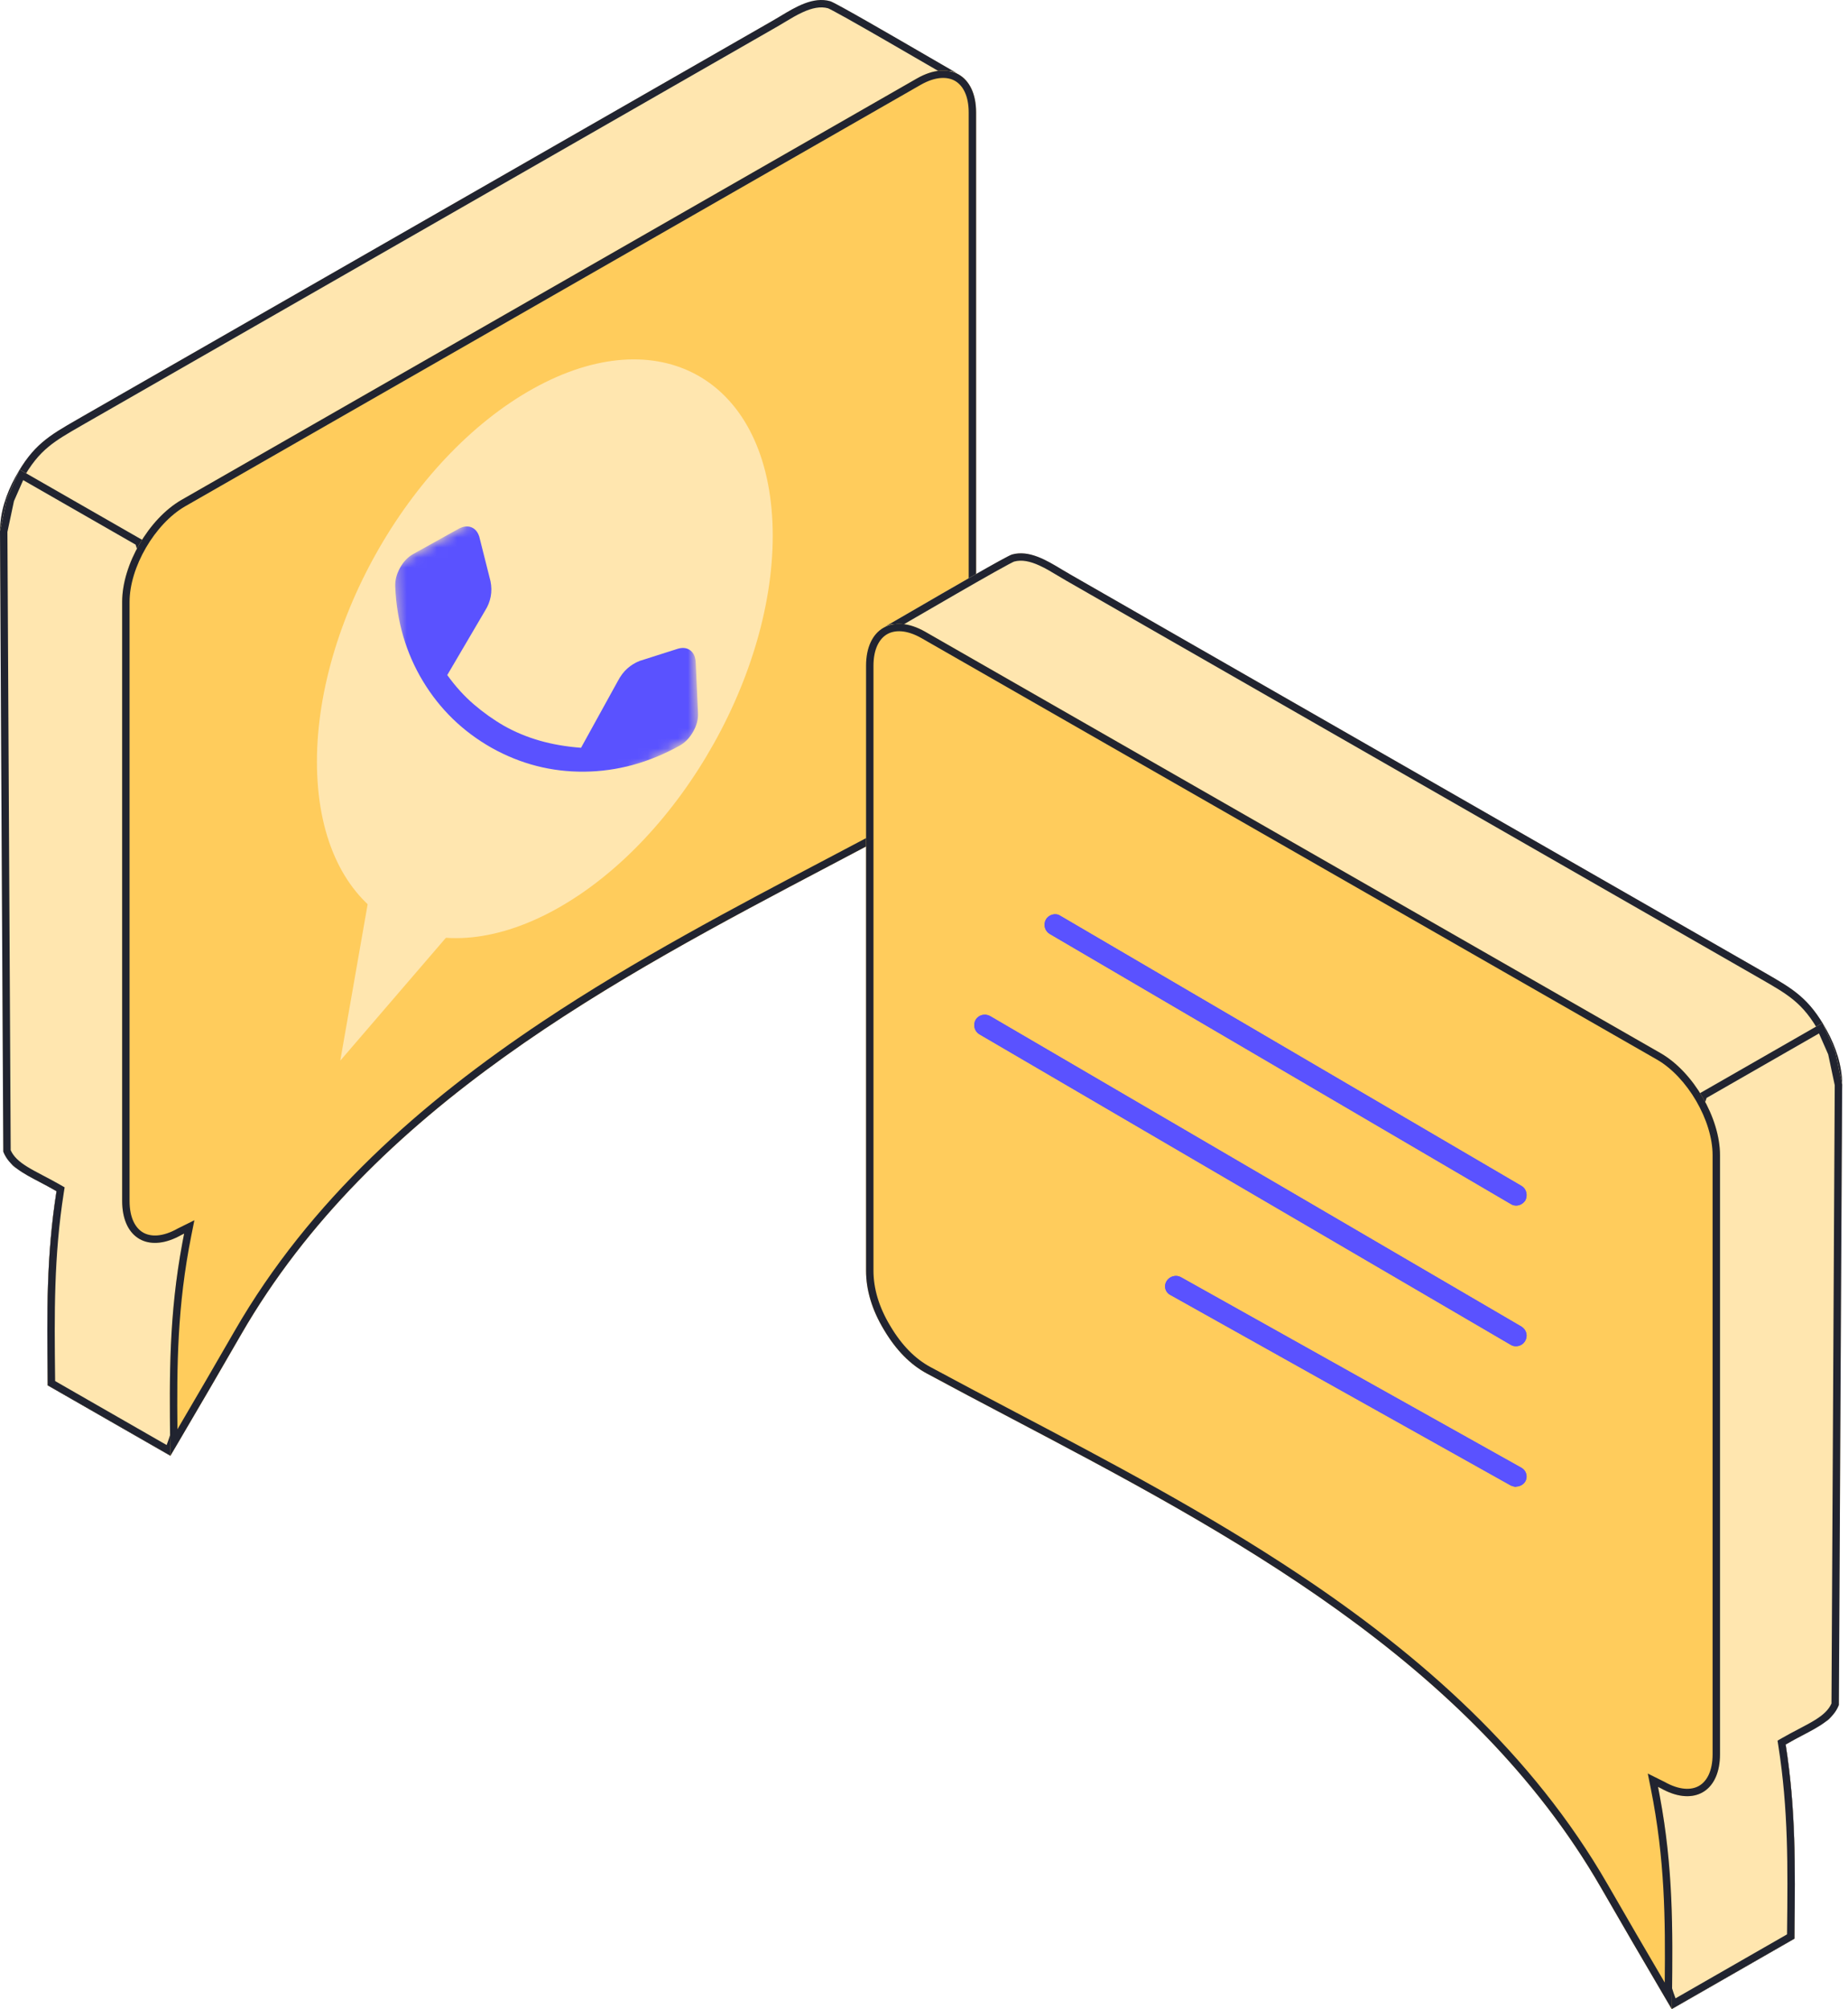
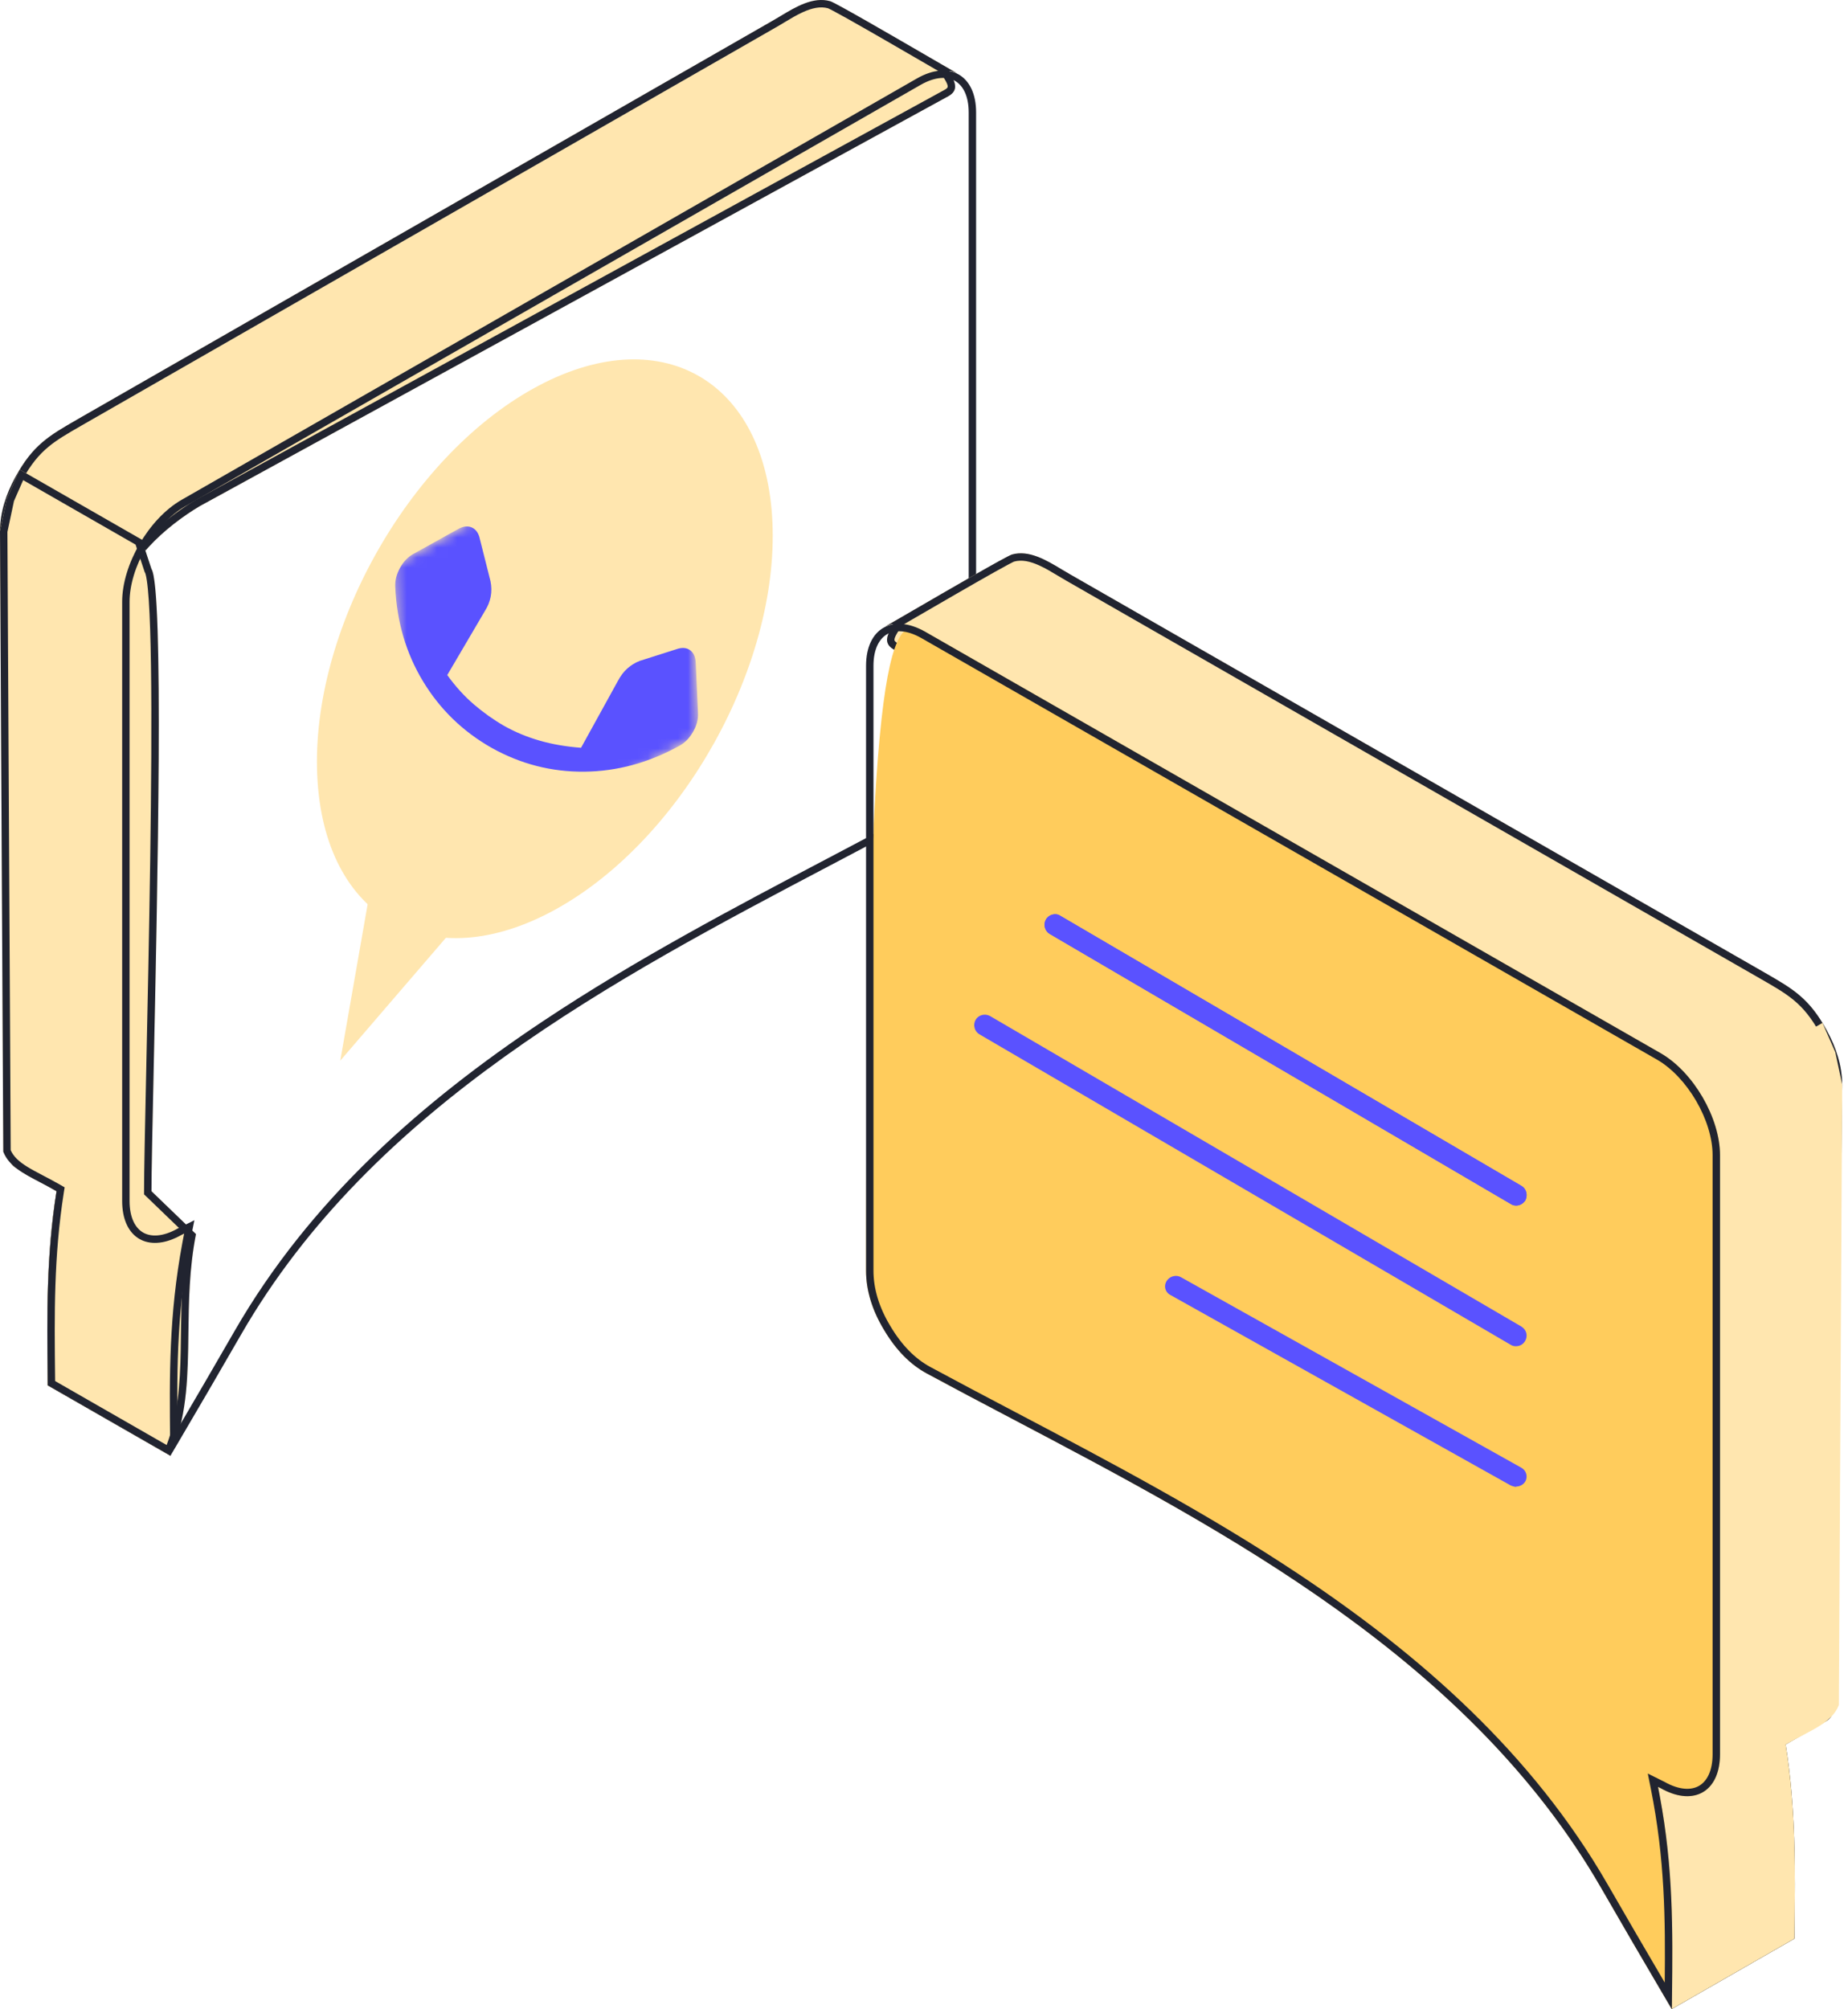
<svg xmlns="http://www.w3.org/2000/svg" width="184" height="200" viewBox="0 0 184 200" fill="none">
  <path fill-rule="evenodd" clip-rule="evenodd" d="M18.334 122.751L14.123 123.436L3.559 117.379L5.628 118.569V118.749C4.648 125.275 4.684 131.369 4.757 137.895L16.955 144.89C16.882 137.463 16.846 130.864 18.189 123.509L18.334 122.751Z" fill="#FFE6AF" />
  <path fill-rule="evenodd" clip-rule="evenodd" d="M5.539 119.363C4.65 125.659 4.686 131.574 4.757 137.895L16.955 144.89C16.952 144.605 16.949 144.32 16.947 144.037C16.882 136.958 16.898 130.589 18.187 123.521C18.188 123.517 18.189 123.513 18.189 123.509L18.334 122.751L14.123 123.436L3.559 117.379L5.628 118.569V118.749C5.597 118.954 5.567 119.159 5.539 119.363ZM6.229 119.759C5.41 125.745 5.425 131.401 5.49 137.467L16.205 143.611C16.145 136.786 16.183 130.541 17.414 123.646L13.983 124.205L6.229 119.759Z" fill="#212430" />
  <path fill-rule="evenodd" clip-rule="evenodd" d="M12.162 59.903C12.198 56.081 16.613 52.332 19.881 50.385L94.451 9.561C96.411 8.443 93.084 6.359 95.299 7.296C93.702 6.395 83.391 0.337 82.665 0.121C80.632 -0.456 78.526 1.167 76.856 2.104L8.168 41.478C5.046 43.281 3.376 44.111 1.525 47.5C0.617 49.158 0 50.997 0 52.908L0.684 111.436C0.684 112.734 0.327 115.431 1.488 116.188L5.627 118.568C4.574 125.202 4.683 131.26 4.756 137.895L16.954 144.89C16.845 136.705 16.736 130.899 18.334 122.751L12.162 119.217V59.903Z" fill="#FFE6AF" />
  <path fill-rule="evenodd" clip-rule="evenodd" d="M11.424 59.896C11.444 57.716 12.702 55.653 14.264 53.946C15.841 52.221 17.823 50.754 19.502 49.753L19.513 49.746L94.089 8.92C94.249 8.828 94.309 8.753 94.332 8.716C94.352 8.684 94.361 8.653 94.361 8.607C94.36 8.476 94.288 8.286 94.138 8.021C94.12 7.99 94.091 7.941 94.059 7.887C94.01 7.804 93.955 7.711 93.925 7.657C93.894 7.6 93.849 7.513 93.817 7.417C93.808 7.393 93.791 7.341 93.779 7.271C93.331 7.012 92.794 6.7 92.201 6.356C91.032 5.677 89.644 4.872 88.285 4.088C86.852 3.262 85.448 2.458 84.359 1.848C83.814 1.543 83.351 1.288 83.004 1.104C82.83 1.011 82.689 0.939 82.584 0.888C82.488 0.841 82.449 0.825 82.447 0.824C81.684 0.613 80.853 0.794 79.932 1.214C79.303 1.5 78.726 1.848 78.144 2.2C77.84 2.383 77.536 2.567 77.222 2.743C77.221 2.744 77.22 2.744 77.219 2.745L8.539 42.115C8.538 42.115 8.538 42.115 8.537 42.115C8.372 42.211 8.212 42.303 8.056 42.393C6.716 43.164 5.718 43.738 4.841 44.461C3.886 45.248 3.062 46.224 2.173 47.851C1.306 49.436 0.739 51.152 0.738 52.904C0.738 52.906 0.738 52.907 0.738 52.908L1.423 111.436C1.423 111.676 1.411 111.967 1.399 112.265C1.394 112.392 1.389 112.519 1.384 112.645C1.369 113.086 1.362 113.541 1.388 113.971C1.414 114.406 1.472 114.781 1.572 115.072C1.667 115.352 1.78 115.494 1.88 115.564L6.436 118.184L6.356 118.683C5.351 125.021 5.415 130.829 5.487 137.206C5.488 137.293 5.489 137.379 5.49 137.467L16.199 143.608C16.102 136.251 16.082 130.656 17.509 123.127L11.424 119.643V59.896ZM18.334 122.751C16.793 130.613 16.84 136.293 16.943 144.034C16.945 144.172 16.946 144.311 16.948 144.45L16.954 144.89L4.756 137.895C4.753 137.66 4.751 137.427 4.748 137.194C4.677 130.832 4.612 124.968 5.627 118.568L1.488 116.188C0.528 115.562 0.606 113.609 0.662 112.218C0.674 111.927 0.684 111.661 0.684 111.436L0 52.908C0 50.997 0.617 49.158 1.525 47.5C3.277 44.291 4.868 43.377 7.681 41.759C7.839 41.668 8.002 41.575 8.168 41.478L76.856 2.104C77.13 1.951 77.415 1.779 77.71 1.601C79.215 0.694 80.965 -0.361 82.665 0.121C83.201 0.281 88.96 3.624 92.581 5.726C93.108 6.032 93.59 6.311 94.004 6.551C94.546 6.865 94.971 7.11 95.228 7.256C95.253 7.271 95.277 7.284 95.299 7.296C95.274 7.286 95.25 7.276 95.226 7.266C94.324 6.891 94.431 7.069 94.676 7.482C94.724 7.561 94.776 7.649 94.827 7.744C94.86 7.803 94.891 7.865 94.921 7.929C94.923 7.932 94.924 7.935 94.926 7.938C95.165 8.453 95.273 9.092 94.451 9.561L19.881 50.385C16.613 52.332 12.198 56.081 12.162 59.903V119.217L18.334 122.751Z" fill="#212430" />
  <path fill-rule="evenodd" clip-rule="evenodd" d="M14.159 53.739L1.96 46.744L0.684 49.651L0 52.874L0.327 114.639C1.053 116.478 3.122 117.127 5.627 118.57C4.574 125.276 4.683 131.189 4.756 137.896L16.954 144.891C19.881 138.286 17.914 131.06 19.511 122.839L15.082 118.57C15.082 110.637 16.715 59.206 15.082 56.638L14.122 53.739H14.159Z" fill="#FFE6AF" />
  <path fill-rule="evenodd" clip-rule="evenodd" d="M15.082 56.638C16.322 58.588 15.678 88.718 15.297 106.577C15.176 112.235 15.082 116.661 15.082 118.57L19.511 122.839C18.84 126.293 18.798 129.571 18.758 132.702C18.706 136.766 18.657 140.58 17.24 144.206C17.15 144.435 17.055 144.663 16.954 144.891L4.756 137.896C4.753 137.647 4.75 137.4 4.748 137.153C4.677 130.75 4.613 125.027 5.627 118.57C5.052 118.238 4.499 117.949 3.98 117.677C2.242 116.766 0.886 116.056 0.327 114.639L0 52.874L0.684 49.651L1.96 46.744L14.159 53.739H14.122L15.082 56.638ZM13.501 54.211L2.307 47.791L1.391 49.876L0.739 52.949L1.064 114.489C1.356 115.135 1.885 115.622 2.701 116.129C3.135 116.399 3.628 116.661 4.188 116.955C4.233 116.978 4.279 117.002 4.325 117.027C4.842 117.297 5.408 117.594 5.997 117.933L6.435 118.185L6.357 118.683C5.353 125.079 5.415 130.747 5.486 137.163C5.487 137.265 5.488 137.366 5.49 137.468L16.592 143.835C17.715 140.902 17.925 137.815 17.993 134.456C18.005 133.881 18.012 133.298 18.019 132.707C18.058 129.693 18.099 126.473 18.713 123.092L14.343 118.881V118.57C14.343 116.658 14.438 112.217 14.559 106.547C14.689 100.443 14.85 92.915 14.956 85.581C15.058 78.498 15.109 71.589 15.032 66.293C14.994 63.644 14.924 61.408 14.814 59.76C14.758 58.935 14.694 58.269 14.62 57.778C14.584 57.532 14.546 57.342 14.51 57.203C14.477 57.074 14.454 57.028 14.455 57.027C14.455 57.027 14.455 57.028 14.456 57.028L14.409 56.955L13.501 54.211Z" fill="#212430" />
-   <path fill-rule="evenodd" clip-rule="evenodd" d="M97.188 71.408C97.188 56.697 97.188 25.868 97.188 11.193C97.188 7.479 94.538 5.965 91.307 7.803C66.874 21.794 42.477 35.784 18.044 49.774C14.813 51.649 12.163 56.192 12.163 59.906V119.544C12.163 123.258 14.777 124.772 18.044 122.933L18.335 122.789C16.701 130.938 16.883 137.608 16.955 144.928C19.315 140.926 21.675 136.887 23.998 132.849C38.847 107.068 68.035 94.124 91.125 81.648C92.795 80.747 94.211 79.304 95.409 77.285C96.607 75.302 97.188 73.319 97.188 71.408Z" fill="#FFCC5C" />
  <path fill-rule="evenodd" clip-rule="evenodd" d="M17.698 122.283L19.354 121.461L19.059 122.933C17.64 130.011 17.604 135.958 17.666 142.267C19.574 139.018 21.478 135.75 23.358 132.483C30.86 119.457 41.97 109.7 54.061 101.648C63.281 95.507 73.114 90.333 82.37 85.462C85.238 83.953 88.051 82.472 90.773 81.001C92.3 80.177 93.627 78.843 94.773 76.911L94.776 76.906C95.916 75.019 96.45 73.166 96.45 71.408V11.193C96.45 9.495 95.85 8.49 95.09 8.053C94.329 7.615 93.152 7.601 91.674 8.442C79.466 15.431 67.268 22.421 55.069 29.411L55.027 29.436C42.826 36.427 30.625 43.419 18.414 50.41C16.936 51.269 15.55 52.767 14.531 54.519C13.512 56.272 12.901 58.21 12.901 59.906V119.544C12.901 121.246 13.495 122.249 14.249 122.684C15.004 123.12 16.181 123.137 17.681 122.293L17.698 122.283ZM18.044 49.774C30.26 42.779 42.467 35.785 54.673 28.79C66.881 21.794 79.089 14.799 91.307 7.803C94.538 5.965 97.188 7.479 97.188 11.193V71.408C97.188 73.319 96.607 75.302 95.409 77.285C94.211 79.304 92.795 80.747 91.125 81.648C88.388 83.127 85.566 84.612 82.692 86.125C61.317 97.373 37.087 110.124 23.998 132.849C21.913 136.473 19.798 140.098 17.681 143.696C17.439 144.107 17.197 144.518 16.955 144.928C16.951 144.492 16.946 144.058 16.942 143.627C16.941 143.585 16.941 143.543 16.94 143.5C16.87 137.005 16.813 130.919 18.157 123.709C18.182 123.576 18.207 123.443 18.233 123.309C18.235 123.298 18.237 123.287 18.239 123.276C18.27 123.114 18.302 122.952 18.335 122.789L18.044 122.933C17.861 123.037 17.679 123.13 17.5 123.212C14.491 124.595 12.163 123.049 12.163 119.544V59.906C12.163 56.192 14.813 51.649 18.044 49.774Z" fill="#212430" />
  <path d="M76.909 51.986C77.545 66.29 67.914 83.522 55.398 90.475C42.883 97.428 32.221 91.47 31.586 77.166C30.95 62.863 40.581 45.631 53.096 38.678C65.612 31.724 76.273 37.683 76.909 51.986Z" fill="#FFE6AF" />
  <mask id="mask0_9061_6407" style="mask-type:alpha" maskUnits="userSpaceOnUse" x="39" y="40" width="31" height="50">
    <rect width="33.029" height="33.029" transform="matrix(0.874 -0.486 0.044 0.999 39.254 56.195)" fill="#D9D9D9" />
  </mask>
  <g mask="url(#mask0_9061_6407)">
    <path d="M67.664 74.224C64.622 75.914 61.464 76.776 58.192 76.81C54.92 76.844 51.837 76.052 48.944 74.435C46.074 72.806 43.797 70.595 42.111 67.803C40.426 65.011 39.506 61.877 39.352 58.4C39.324 57.782 39.482 57.159 39.824 56.533C40.166 55.907 40.607 55.443 41.149 55.143L45.611 52.663C46.102 52.391 46.538 52.33 46.919 52.48C47.3 52.629 47.568 52.945 47.722 53.425L48.836 57.846C48.945 58.376 48.952 58.888 48.858 59.382C48.764 59.876 48.579 60.34 48.304 60.774L44.533 67.193C45.341 68.318 46.223 69.291 47.178 70.111C48.133 70.931 49.145 71.648 50.213 72.263C51.314 72.879 52.491 73.366 53.745 73.725C54.998 74.084 56.367 74.32 57.852 74.433L61.511 67.799C61.789 67.273 62.108 66.851 62.47 66.533C62.831 66.214 63.236 65.966 63.683 65.788L67.519 64.567C68.016 64.432 68.426 64.493 68.751 64.751C69.075 65.008 69.249 65.413 69.274 65.966L69.497 70.986C69.525 71.605 69.361 72.224 69.007 72.843C68.653 73.463 68.205 73.923 67.664 74.224Z" fill="#5A52FF" />
  </g>
  <path d="M33.881 105.574L37.31 85.977L49.419 87.506L33.881 105.574Z" fill="#FFE6AF" />
-   <path fill-rule="evenodd" clip-rule="evenodd" d="M165.084 177.826L169.296 178.511L179.86 172.453L177.791 173.643V173.823C178.771 180.35 178.735 186.443 178.662 192.97L166.464 199.965C166.537 192.537 166.573 185.938 165.23 178.583L165.084 177.826Z" fill="#FFE6AF" />
  <path fill-rule="evenodd" clip-rule="evenodd" d="M177.88 174.437C178.769 180.733 178.733 186.648 178.662 192.97L166.464 199.965C166.467 199.679 166.47 199.394 166.472 199.111C166.537 192.032 166.521 185.663 165.232 178.595C165.231 178.591 165.23 178.587 165.23 178.583L165.084 177.826L169.296 178.511L179.86 172.453L177.791 173.643V173.823C177.822 174.028 177.852 174.233 177.88 174.437ZM177.19 174.833C178.009 180.819 177.994 186.475 177.929 192.542L167.214 198.686C167.274 191.861 167.236 185.615 166.005 178.721L169.436 179.279L177.19 174.833Z" fill="#212430" />
  <path fill-rule="evenodd" clip-rule="evenodd" d="M171.257 114.978C171.221 111.156 166.806 107.406 163.538 105.459L88.968 64.635C87.008 63.517 90.335 61.433 88.12 62.371C89.717 61.469 100.028 55.412 100.754 55.195C102.787 54.618 104.893 56.241 106.563 57.178L175.25 96.552C178.373 98.355 180.043 99.185 181.894 102.574C182.802 104.233 183.419 106.072 183.419 107.983L182.735 166.51C182.735 167.808 183.092 170.505 181.93 171.262L177.792 173.642C178.845 180.277 178.736 186.334 178.663 192.969L166.465 199.964C166.574 191.779 166.683 185.974 165.085 177.825L171.257 174.291V114.978Z" fill="#FFE6AF" />
  <path fill-rule="evenodd" clip-rule="evenodd" d="M171.995 114.971C171.975 112.79 170.717 110.727 169.155 109.02C167.578 107.295 165.596 105.828 163.917 104.827L163.906 104.821L89.33 63.994C89.17 63.902 89.11 63.827 89.087 63.791C89.067 63.758 89.058 63.728 89.058 63.681C89.059 63.55 89.131 63.36 89.281 63.095C89.299 63.064 89.328 63.015 89.36 62.961C89.409 62.878 89.464 62.785 89.493 62.731C89.525 62.674 89.57 62.587 89.602 62.492C89.611 62.467 89.628 62.416 89.64 62.345C90.088 62.086 90.625 61.775 91.219 61.43C92.387 60.752 93.775 59.946 95.134 59.163C96.567 58.336 97.971 57.532 99.06 56.922C99.605 56.617 100.068 56.362 100.415 56.178C100.589 56.086 100.73 56.013 100.834 55.962C100.931 55.915 100.97 55.9 100.972 55.898C101.735 55.688 102.566 55.868 103.487 56.288C104.116 56.574 104.693 56.923 105.275 57.274C105.579 57.457 105.883 57.641 106.197 57.818C106.198 57.818 106.199 57.819 106.2 57.819L174.88 97.189C174.881 97.189 174.881 97.189 174.882 97.19C175.047 97.285 175.207 97.377 175.363 97.467C176.703 98.238 177.701 98.812 178.578 99.535C179.533 100.322 180.357 101.298 181.246 102.926C182.113 104.51 182.68 106.226 182.681 107.978C182.681 107.98 182.681 107.981 182.681 107.983L181.996 166.51C181.996 166.75 182.008 167.041 182.02 167.34C182.025 167.466 182.03 167.593 182.035 167.719C182.05 168.16 182.057 168.615 182.031 169.045C182.005 169.48 181.947 169.855 181.847 170.146C181.752 170.426 181.639 170.568 181.539 170.638L176.983 173.258L177.063 173.757C178.068 180.095 178.003 185.903 177.932 192.28C177.931 192.367 177.93 192.454 177.929 192.541L167.22 198.682C167.317 191.325 167.337 185.73 165.91 178.201L171.995 174.717V114.971ZM165.085 177.825C166.626 185.687 166.579 191.367 166.476 199.109C166.474 199.246 166.473 199.385 166.471 199.524L166.465 199.964L178.663 192.969C178.666 192.735 178.668 192.501 178.671 192.268C178.742 185.906 178.807 180.042 177.792 173.642L181.93 171.262C182.891 170.636 182.813 168.683 182.757 167.292C182.745 167.001 182.735 166.735 182.735 166.51L183.419 107.983C183.419 106.072 182.802 104.233 181.894 102.574C180.141 99.366 178.551 98.451 175.738 96.833C175.58 96.742 175.417 96.649 175.25 96.552L106.563 57.178C106.289 57.025 106.004 56.853 105.709 56.675C104.204 55.768 102.454 54.713 100.754 55.195C100.218 55.355 94.459 58.698 90.838 60.8C90.311 61.106 89.829 61.386 89.415 61.625C88.874 61.939 88.448 62.184 88.191 62.331C88.165 62.345 88.142 62.358 88.12 62.371C88.145 62.36 88.169 62.35 88.193 62.34C89.095 61.965 88.988 62.144 88.743 62.556C88.695 62.635 88.643 62.723 88.592 62.818C88.559 62.877 88.527 62.939 88.498 63.003C88.496 63.006 88.495 63.009 88.493 63.012C88.254 63.527 88.146 64.166 88.968 64.635L163.538 105.459C166.806 107.406 171.221 111.156 171.257 114.978V174.291L165.085 177.825Z" fill="#212430" />
  <path fill-rule="evenodd" clip-rule="evenodd" d="M169.26 108.813L181.459 101.818L182.735 104.725L183.419 107.948L183.092 169.714C182.366 171.552 180.297 172.201 177.792 173.644C178.845 180.35 178.736 186.264 178.663 192.97L166.465 199.965C163.538 193.36 165.505 186.134 163.908 177.913L168.337 173.644C168.337 165.711 166.704 114.28 168.337 111.713L169.297 108.813H169.26Z" fill="#FFE6AF" />
-   <path fill-rule="evenodd" clip-rule="evenodd" d="M168.337 111.713C167.097 113.662 167.741 143.792 168.122 161.651C168.243 167.309 168.337 171.735 168.337 173.644L163.908 177.913C164.579 181.367 164.621 184.646 164.661 187.776C164.713 191.84 164.762 195.654 166.179 199.28C166.269 199.509 166.364 199.738 166.465 199.965L178.663 192.97C178.666 192.722 178.669 192.474 178.671 192.227C178.742 185.824 178.806 180.102 177.792 173.644C178.367 173.312 178.92 173.023 179.439 172.751C181.177 171.84 182.533 171.13 183.092 169.714L183.419 107.948L182.735 104.725L181.459 101.818L169.26 108.813H169.297L168.337 111.713ZM169.918 109.285L181.112 102.866L182.028 104.951L182.68 108.023L182.355 169.564C182.063 170.209 181.534 170.696 180.718 171.203C180.284 171.473 179.791 171.735 179.231 172.029C179.185 172.053 179.14 172.077 179.094 172.101C178.577 172.372 178.011 172.668 177.422 173.007L176.984 173.259L177.062 173.757C178.066 180.154 178.004 185.821 177.933 192.238C177.932 192.339 177.931 192.441 177.929 192.542L166.827 198.909C165.704 195.976 165.494 192.889 165.426 189.53C165.414 188.955 165.407 188.372 165.4 187.781C165.361 184.767 165.32 181.547 164.706 178.167L169.076 173.956V173.644C169.076 171.732 168.981 167.291 168.86 161.621C168.73 155.518 168.569 147.989 168.463 140.656C168.361 133.572 168.31 126.663 168.387 121.367C168.425 118.718 168.495 116.483 168.605 114.834C168.66 114.009 168.725 113.343 168.799 112.852C168.835 112.607 168.873 112.416 168.909 112.278C168.942 112.149 168.965 112.102 168.964 112.101C168.964 112.101 168.964 112.102 168.963 112.103L169.01 112.029L169.918 109.285Z" fill="#212430" />
-   <path fill-rule="evenodd" clip-rule="evenodd" d="M86.231 126.482C86.231 111.771 86.231 80.942 86.231 66.267C86.231 62.553 88.881 61.039 92.112 62.878C116.545 76.868 140.942 90.858 165.375 104.848C168.606 106.723 171.256 111.266 171.256 114.98V174.618C171.256 178.332 168.642 179.846 165.375 178.007L165.084 177.863C166.718 186.012 166.536 192.683 166.464 200.002C164.104 196 161.744 191.962 159.421 187.923C144.572 162.142 115.383 149.198 92.294 136.722C90.624 135.821 89.208 134.379 88.01 132.359C86.812 130.376 86.231 128.393 86.231 126.482Z" fill="#FFCC5C" />
+   <path fill-rule="evenodd" clip-rule="evenodd" d="M86.231 126.482C86.231 62.553 88.881 61.039 92.112 62.878C116.545 76.868 140.942 90.858 165.375 104.848C168.606 106.723 171.256 111.266 171.256 114.98V174.618C171.256 178.332 168.642 179.846 165.375 178.007L165.084 177.863C166.718 186.012 166.536 192.683 166.464 200.002C164.104 196 161.744 191.962 159.421 187.923C144.572 162.142 115.383 149.198 92.294 136.722C90.624 135.821 89.208 134.379 88.01 132.359C86.812 130.376 86.231 128.393 86.231 126.482Z" fill="#FFCC5C" />
  <path fill-rule="evenodd" clip-rule="evenodd" d="M165.721 177.358L164.065 176.535L164.36 178.007C165.779 185.085 165.815 191.032 165.753 197.341C163.845 194.092 161.941 190.825 160.061 187.557C152.559 174.532 141.448 164.774 129.358 156.722C120.138 150.581 110.305 145.407 101.049 140.536C98.181 139.027 95.368 137.547 92.646 136.076C91.119 135.251 89.792 133.917 88.645 131.985L88.642 131.98C87.503 130.094 86.969 128.24 86.969 126.482V66.267C86.969 64.569 87.569 63.564 88.329 63.127C89.09 62.69 90.267 62.675 91.745 63.516C103.953 70.506 116.151 77.496 128.35 84.486L128.392 84.51C140.593 91.501 152.794 98.493 165.005 105.485C166.483 106.343 167.869 107.841 168.888 109.593C169.907 111.346 170.518 113.284 170.518 114.98V174.618C170.518 176.32 169.924 177.323 169.17 177.759C168.415 178.195 167.238 178.211 165.738 177.367L165.721 177.358ZM165.375 104.848C153.159 97.853 140.952 90.859 128.746 83.864C116.538 76.869 104.33 69.873 92.112 62.878C88.881 61.039 86.231 62.553 86.231 66.267V126.482C86.231 128.393 86.812 130.376 88.01 132.359C89.208 134.379 90.624 135.821 92.294 136.722C95.031 138.201 97.853 139.686 100.727 141.199C122.102 152.447 146.332 165.198 159.421 187.923C161.506 191.548 163.621 195.172 165.738 198.771C165.98 199.182 166.222 199.592 166.464 200.002C166.468 199.566 166.473 199.133 166.477 198.701C166.478 198.659 166.478 198.617 166.479 198.575C166.549 192.079 166.606 185.993 165.262 178.784C165.237 178.651 165.212 178.517 165.186 178.384C165.184 178.373 165.182 178.362 165.18 178.351C165.149 178.189 165.117 178.026 165.084 177.863L165.375 178.007C165.558 178.111 165.74 178.204 165.919 178.286C168.928 179.669 171.256 178.123 171.256 174.618V114.98C171.256 111.266 168.606 106.723 165.375 104.848Z" fill="#212430" />
  <path fill-rule="evenodd" clip-rule="evenodd" d="M150.962 120C151.332 120 151.669 119.795 151.871 119.487C152.141 118.973 151.972 118.323 151.501 118.049L105.558 91.146C105.087 90.838 104.413 91.043 104.144 91.522C103.84 92.036 104.043 92.686 104.514 92.96L150.457 119.863C150.625 119.966 150.794 120 150.962 120Z" fill="#5A52FF" />
  <path fill-rule="evenodd" clip-rule="evenodd" d="M151.501 118.049C151.972 118.323 152.141 118.973 151.871 119.487C151.669 119.795 151.332 120 150.962 120C150.794 120 150.625 119.966 150.457 119.863L104.514 92.96C104.043 92.686 103.84 92.036 104.144 91.522C104.413 91.043 105.087 90.838 105.558 91.146L151.501 118.049ZM151.282 119.127C151.193 119.244 151.071 119.302 150.962 119.302C150.924 119.302 150.896 119.298 150.875 119.293C150.855 119.287 150.834 119.279 150.808 119.264L150.803 119.261L104.853 92.353C104.696 92.262 104.637 92.041 104.73 91.882L104.734 91.876L104.738 91.87C104.772 91.808 104.849 91.742 104.956 91.713C105.06 91.683 105.141 91.703 105.189 91.734L105.203 91.743L151.162 118.656C151.279 118.724 151.367 118.929 151.282 119.127Z" fill="#5A52FF" />
  <path fill-rule="evenodd" clip-rule="evenodd" d="M150.931 134C151.305 134 151.644 133.828 151.848 133.484C152.153 132.969 151.984 132.35 151.474 132.04L98.571 101.131C98.061 100.856 97.416 101.028 97.145 101.509C96.839 102.025 97.043 102.678 97.518 102.953L150.422 133.862C150.591 133.966 150.761 134 150.931 134Z" fill="#5A52FF" />
-   <path fill-rule="evenodd" clip-rule="evenodd" d="M97.145 101.509C97.416 101.028 98.061 100.856 98.571 101.131L151.474 132.04C151.984 132.35 152.153 132.969 151.848 133.484C151.644 133.828 151.305 134 150.931 134C150.761 134 150.591 133.966 150.422 133.862L97.518 102.953C97.043 102.678 96.839 102.025 97.145 101.509ZM151.124 132.645C151.32 132.766 151.353 132.959 151.256 133.123C151.188 133.237 151.084 133.299 150.931 133.299C150.892 133.299 150.865 133.295 150.843 133.289C150.823 133.284 150.801 133.276 150.776 133.261L150.771 133.257L97.86 102.344C97.702 102.253 97.642 102.03 97.736 101.871L97.74 101.865L97.744 101.858C97.813 101.735 98.032 101.64 98.239 101.746L151.124 132.645Z" fill="#5A52FF" />
  <path fill-rule="evenodd" clip-rule="evenodd" d="M150.977 147.967C151.315 147.967 151.687 147.771 151.856 147.476C152.16 146.984 151.957 146.361 151.484 146.099L117.572 127.124C117.098 126.862 116.456 127.026 116.152 127.517C115.847 128.009 116.016 128.632 116.523 128.894L150.436 147.869C150.436 147.869 150.774 148 150.943 148L150.977 147.967Z" fill="#5A52FF" />
-   <path fill-rule="evenodd" clip-rule="evenodd" d="M150.731 147.263L116.856 128.309L116.846 128.303C116.702 128.229 116.631 128.04 116.741 127.862C116.862 127.665 117.098 127.632 117.23 127.704C117.231 127.705 117.231 127.705 117.231 127.705L151.144 146.68C151.301 146.767 151.36 146.979 151.267 147.131L151.261 147.14L151.255 147.15C151.216 147.219 151.083 147.299 150.977 147.299H150.839C150.837 147.298 150.836 147.298 150.835 147.298C150.795 147.285 150.759 147.273 150.731 147.263ZM150.943 148L150.977 147.967C151.315 147.967 151.687 147.771 151.856 147.476C152.16 146.984 151.957 146.361 151.484 146.099L117.572 127.124C117.098 126.862 116.456 127.026 116.152 127.517C115.847 128.009 116.016 128.632 116.523 128.894L150.436 147.869C150.436 147.869 150.774 148 150.943 148Z" fill="#5A52FF" />
</svg>